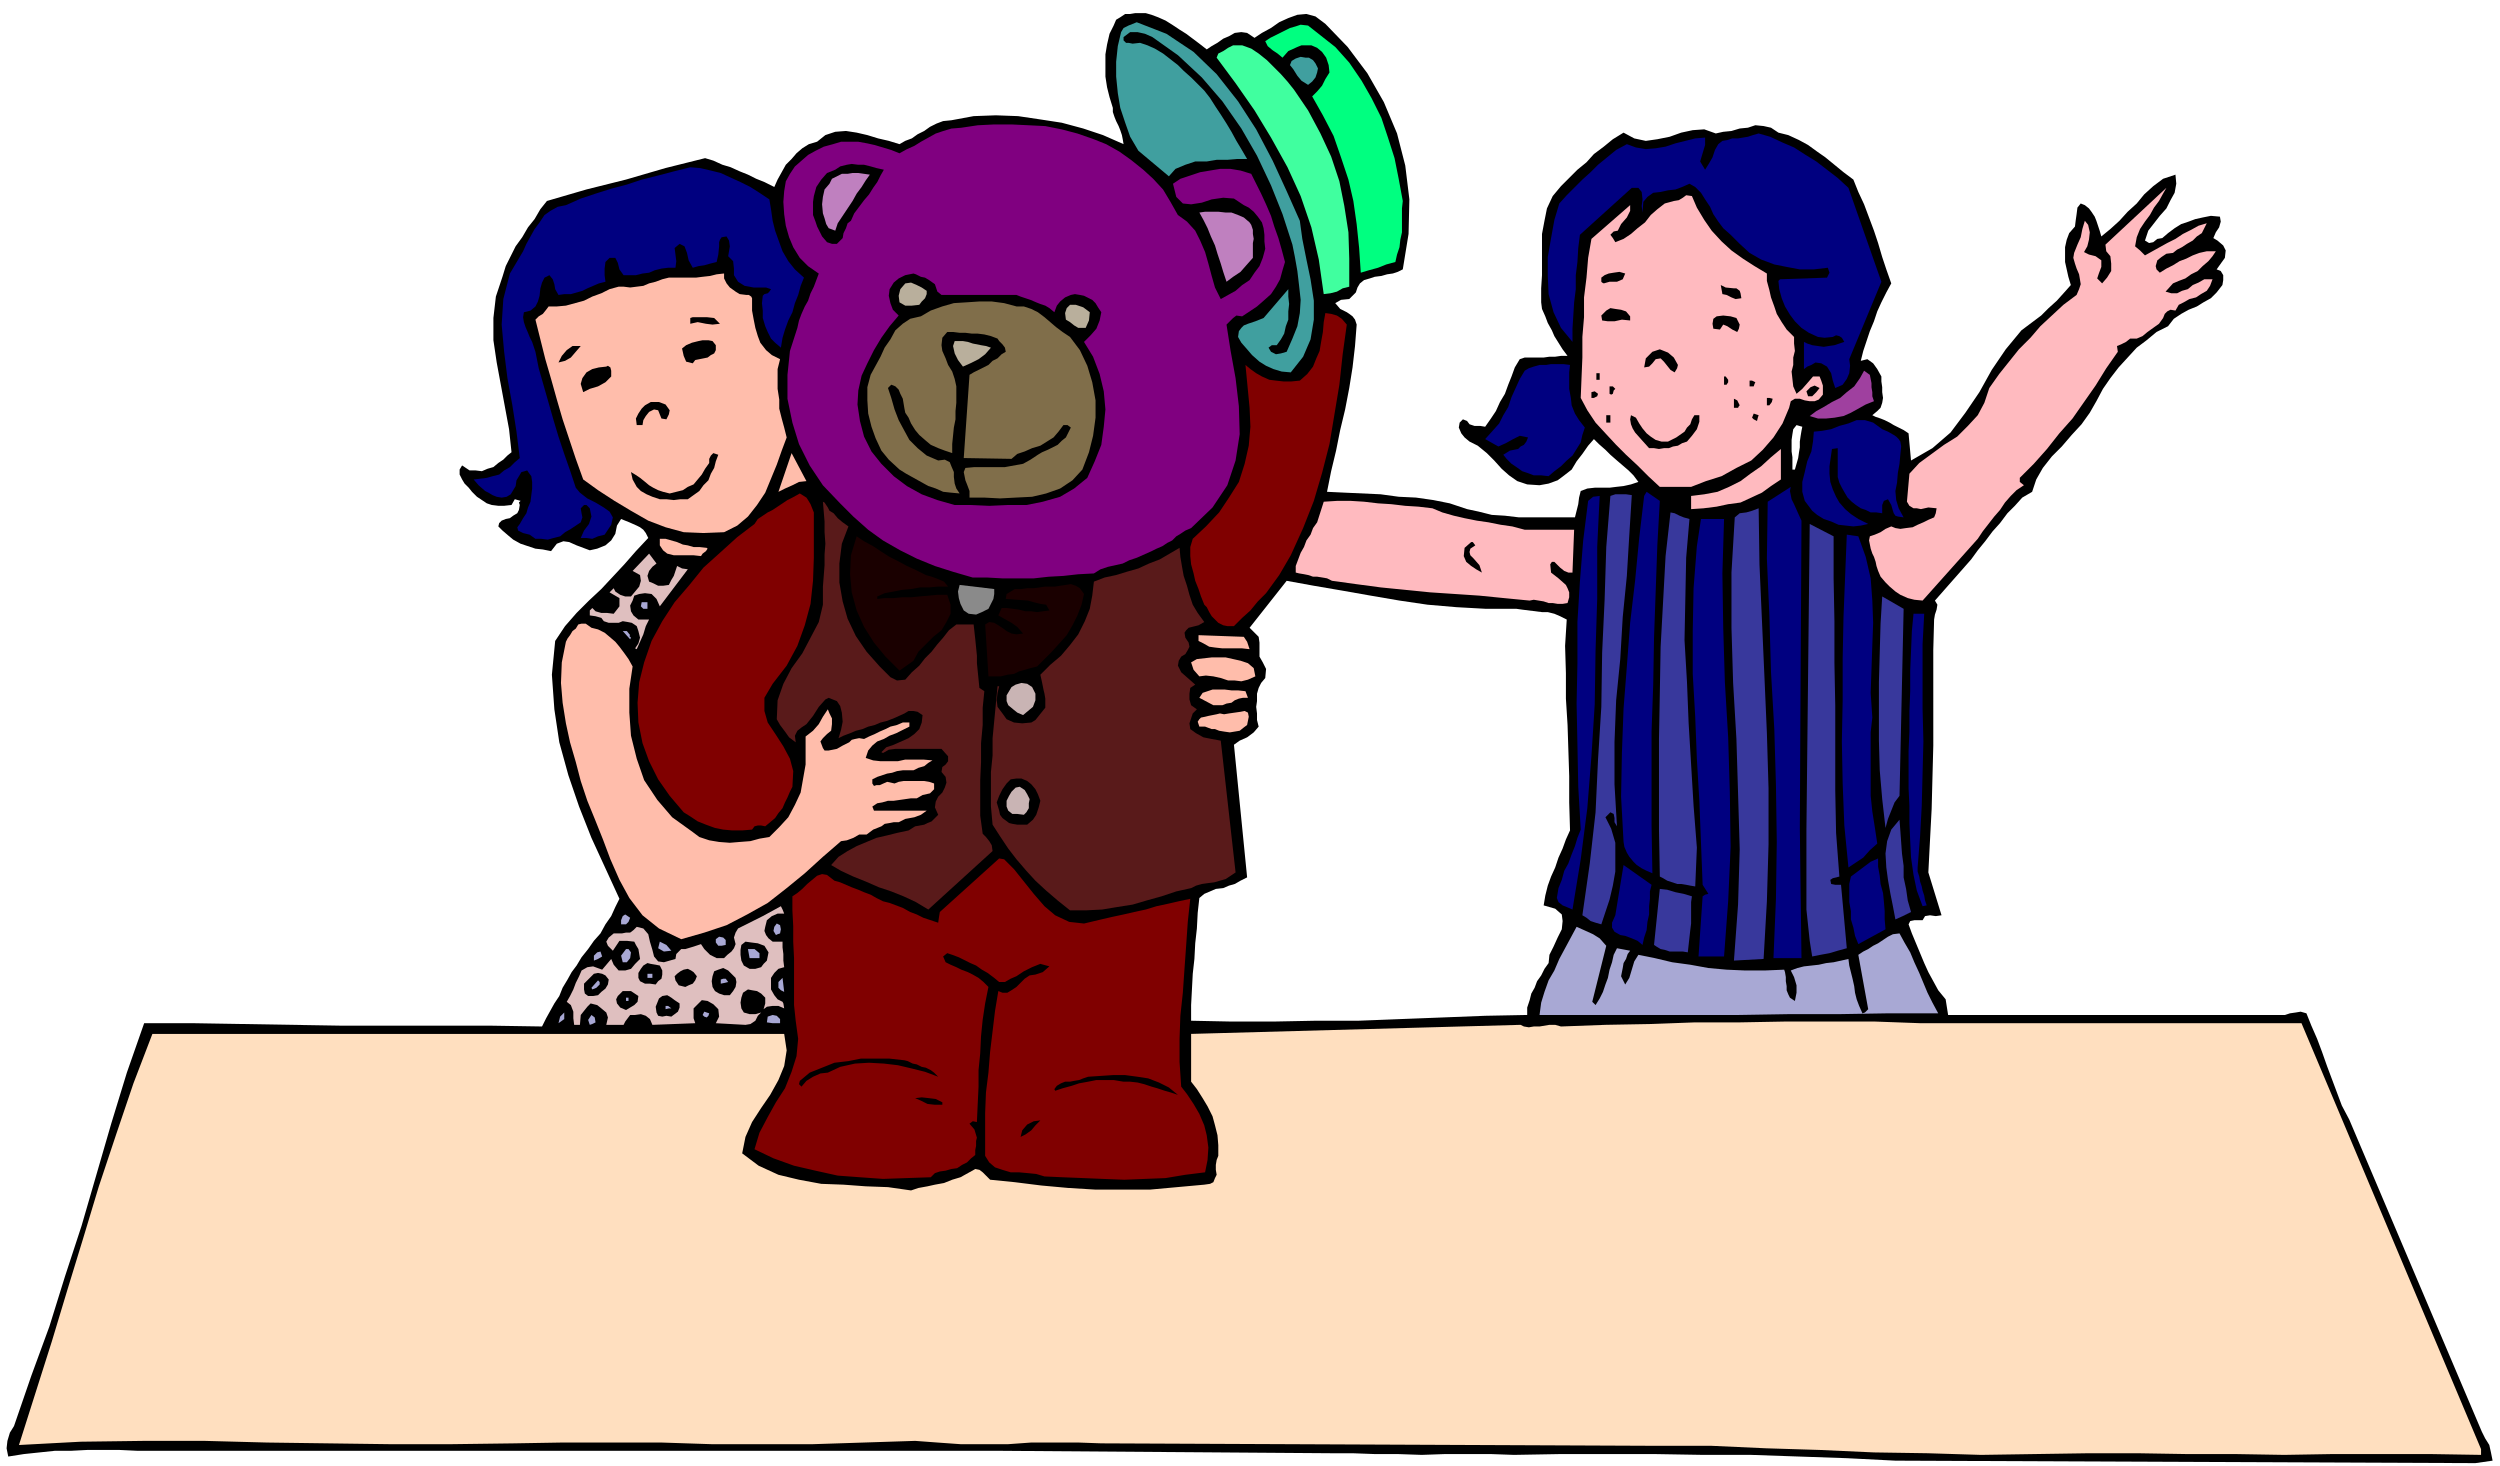
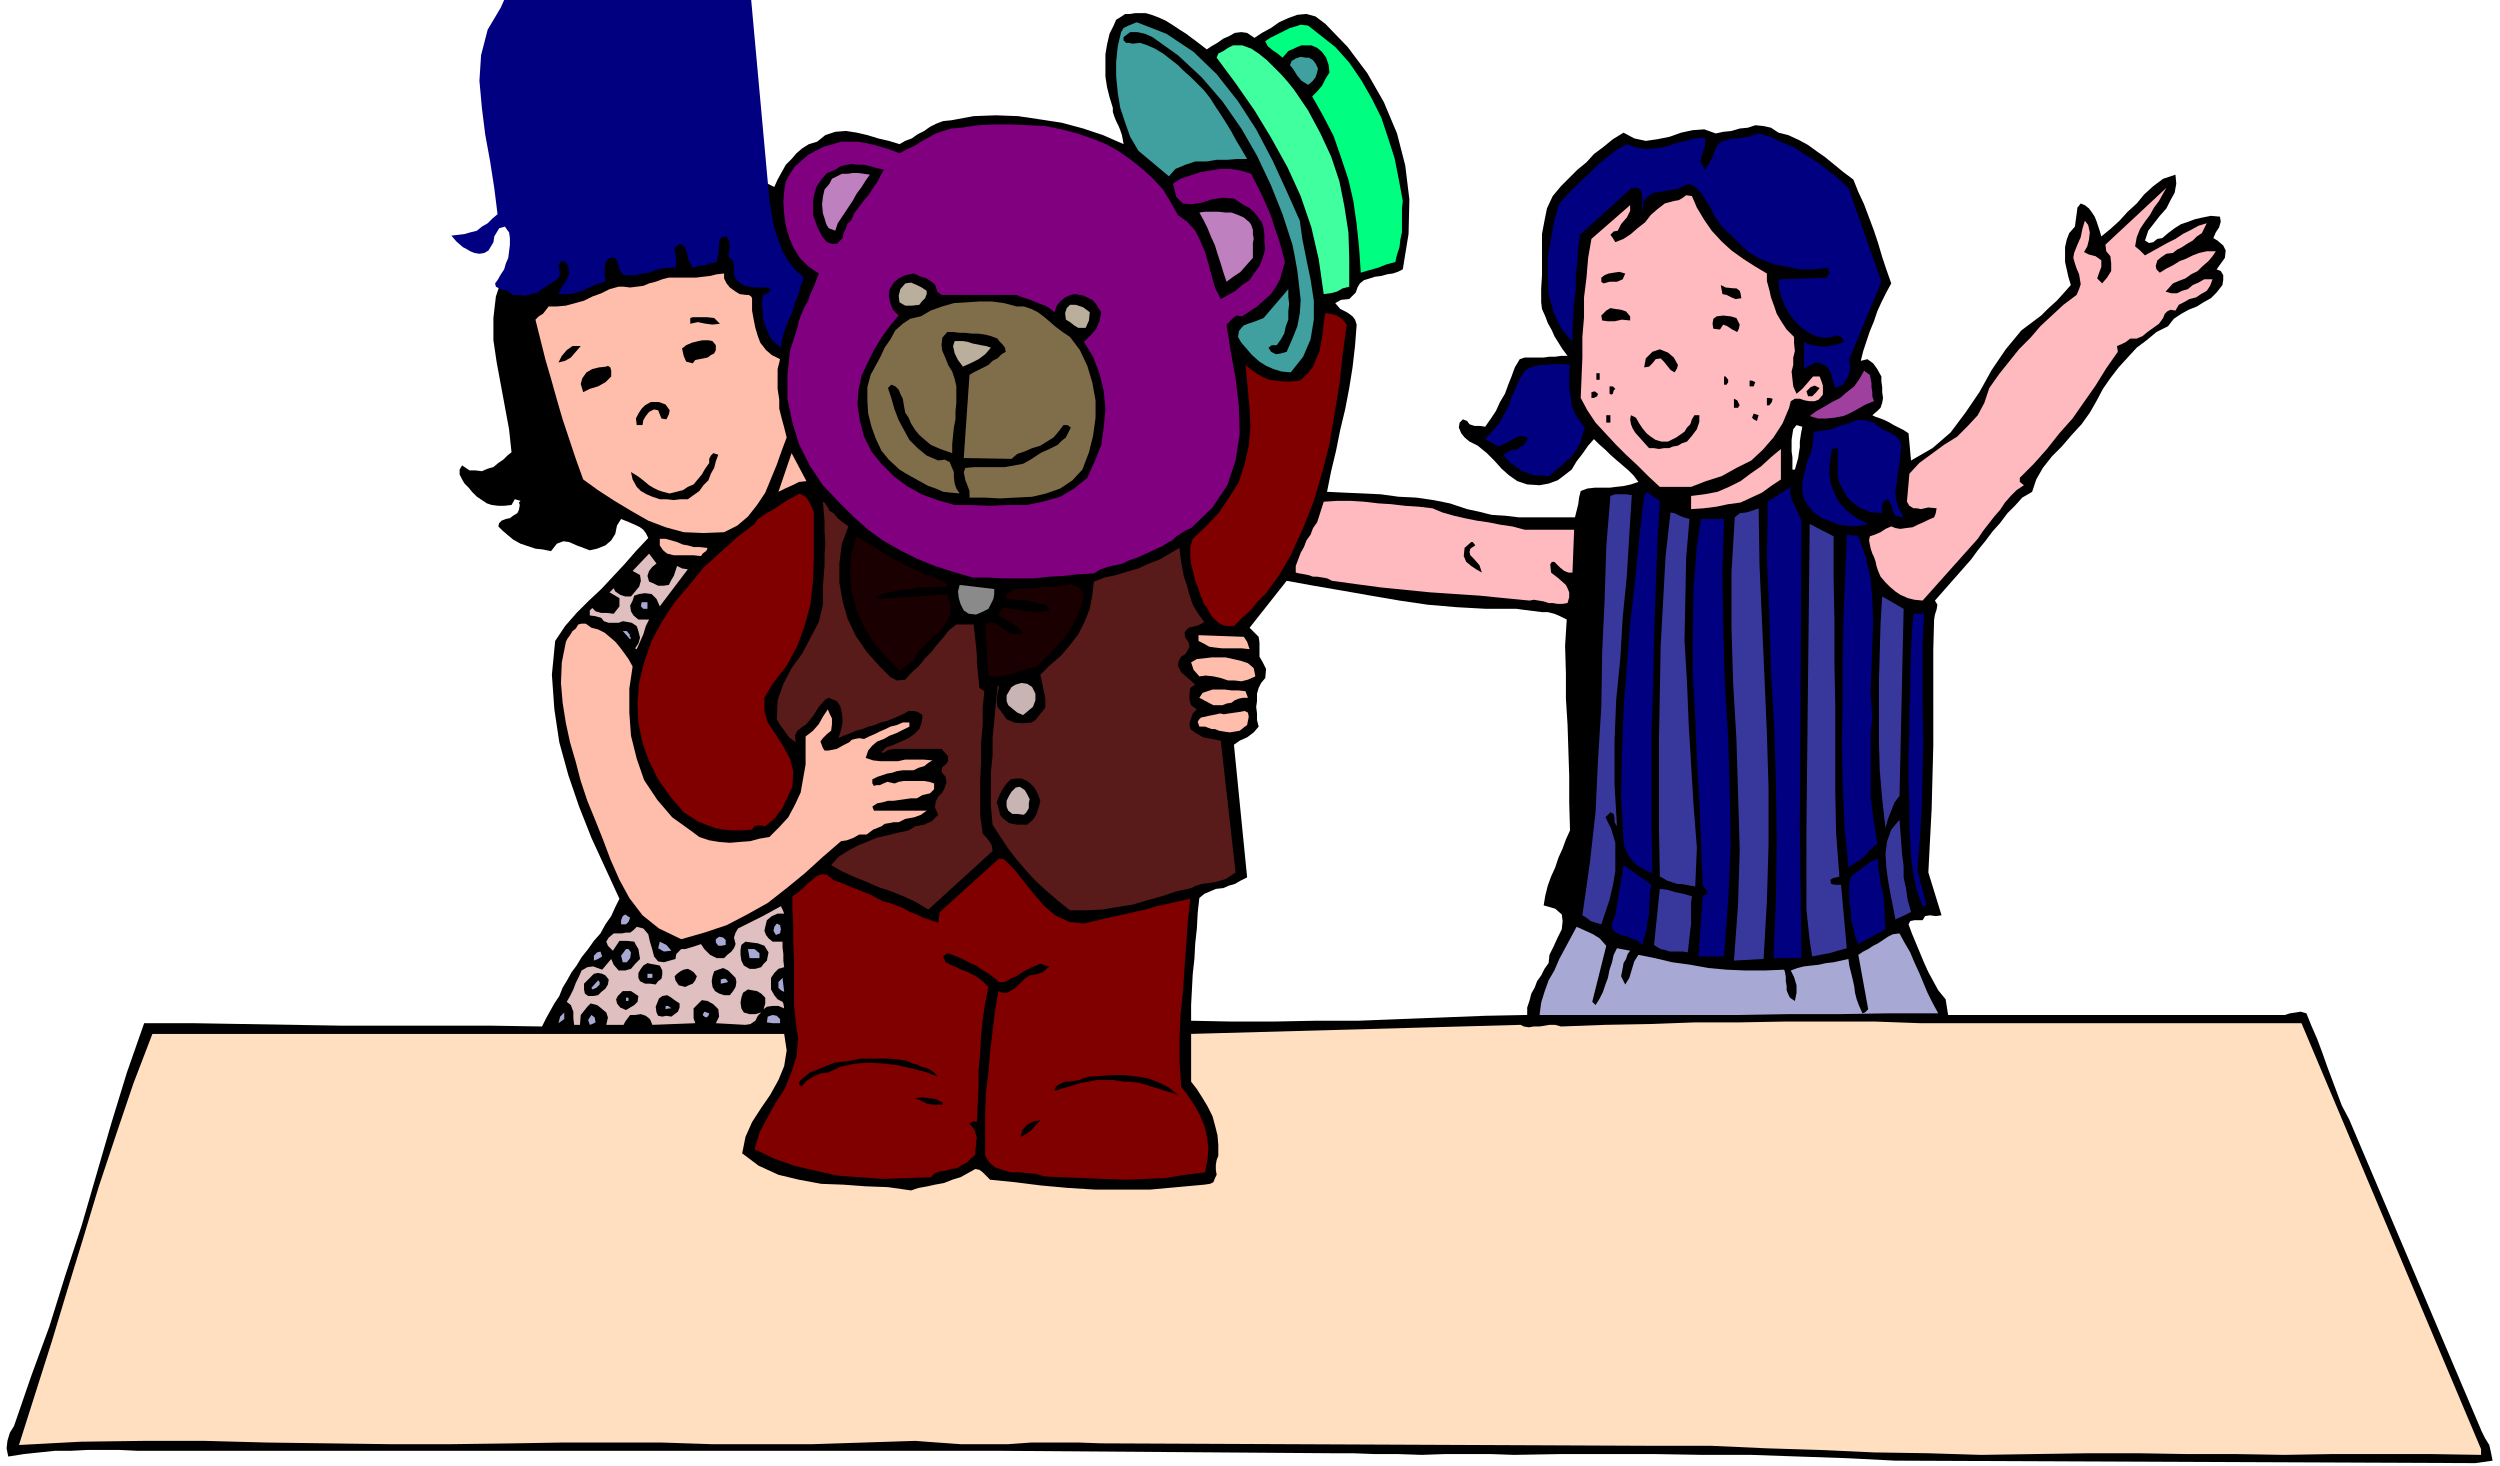
<svg xmlns="http://www.w3.org/2000/svg" fill-rule="evenodd" height="287.525" preserveAspectRatio="none" stroke-linecap="round" viewBox="0 0 3035 1779" width="490.455">
  <style>.brush1{fill:#000}.pen1{stroke:none}.brush2{fill:#409f9f}.brush6{fill:navy}.brush7{fill:#bf80bf}.brush8{fill:#ffbabf}.brush9{fill:#ffbdab}.brush10{fill:#b9af9c}.brush12{fill:maroon}.brush14{fill:#38389c}.brush15{fill:#591a1a}.brush16{fill:#1a0000}.brush17{fill:#dfbfbf}.brush18{fill:#a8a8d4}.brush20{fill:#c9b4b4}</style>
  <path class="pen1 brush1" d="m3013 1738-161-379-9-17-6-16-6-16-6-16-6-17-6-16-7-16-6-15-7-2-6 1-7 1-6 2h-409l-3-19-9-11-6-11-6-11-5-11-5-12-5-12-5-12-4-11 2-4 5-1h10l3-5 6-1 7 1 7-1-16-52 2-39 2-38 1-39 1-38V789l1-37 1-6 2-6 1-6-3-5 44-50 8-11 9-11 9-12 9-10 9-12 9-9 9-10 12-7 5-15 8-14 11-14 12-12 12-14 12-13 10-14 8-14 8-15 9-13 10-13 11-12 11-12 12-9 12-10 14-7 7-9 9-6 9-5 10-4 8-5 9-5 7-7 7-9 1-6v-6l-3-5-5-2 10-14 1-9-3-6-7-6-5-3 3-7 4-6 2-7-1-6-11-1-10 2-9 2-8 3-9 3-8 5-8 6-7 6-6 1-5 4-5 1-5-3 4-12 7-9 7-9 8-9 5-10 5-9 2-11-1-11-15 5-12 9-11 10-9 11-11 10-10 11-11 10-11 9-2-7-2-6-2-6-2-5-4-6-3-4-5-4-5-2-4 5-1 8-1 7-1 8-7 8-3 8-2 9v18l2 9 2 9 3 10-8 9-9 10-10 9-9 9-24 18-19 23-17 25-15 27-17 25-18 24-22 19-26 15-3-33-6-4-6-3-6-3-5-3-6-3-5-2-6-2-4-2 6-5 4-4 2-6 1-6-1-7v-6l-1-7v-6l-5-9-5-7-7-5-8 2 3-12 4-12 4-12 5-12 4-12 5-11 6-12 6-11-6-17-5-15-5-17-5-15-6-16-6-16-7-15-6-15-12-9-11-9-11-9-10-7-11-8-11-6-13-6-12-3-9-6-9-2-10-1-9 3-10 1-10 3-10 1-9 2-14-5-14 1-14 3-14 5-15 3-14 2-14-3-13-7-13 8-11 9-12 9-9 10-11 9-10 10-10 10-10 12-7 15-3 15-3 16v50l-1 16v17l1 8 4 9 3 8 5 9 3 7 5 8 5 8 6 8h-8l-7 1h-7l-7 1h-23l-6 2-6 10-4 11-4 10-4 11-6 10-5 11-6 9-7 10-6-1h-7l-6-2-3-4-5-2-4 4-1 6 3 7 4 5 6 5 10 5 11 9 9 9 9 10 9 8 10 7 12 4 15 1 11-2 11-4 8-6 9-7 6-10 7-9 7-10 7-8 6 6 8 7 6 6 8 7 7 6 7 6 6 6 6 8-9 3-9 2-9 1-8 1h-18l-9 1-8 3-2 8-1 8-2 8-2 8h-68l-17-2-16-1-16-4-14-3-21-7-20-4-21-3-21-1-22-3-22-1-22-1-21-1 5-25 6-25 5-25 6-25 5-26 4-25 3-26 2-26-2-6-3-4-4-3-3-2-8-4-6-7 7-4 10-1 4-4 4-4 2-6 3-5 5-4 7-2 6-2 8-1 7-2 7-1 6-2 6-3 7-43 1-42-5-41-10-39-16-38-20-35-24-32-27-28-12-9-11-3-11 1-11 4-11 5-10 7-11 6-9 6-9-6-7-1-8 1-7 4-7 3-7 5-7 4-6 4-9-7-8-6-8-6-8-5-9-6-8-5-9-4-8-3-7-2h-13l-6 1h-6l-6 4-5 3-3 7-5 10-3 13-2 12v27l2 13 3 12 4 13v5l2 6 2 5 3 6 2 5 2 6 1 5 1 6-25-11-24-8-26-7-26-4-27-4-27-1-27 1-27 5-10 1-8 3-8 4-7 5-8 4-7 5-8 3-7 4-13-4-13-3-13-4-13-3-13-2-13 1-12 4-10 8-10 3-8 5-7 6-6 7-7 7-5 9-5 9-4 9-12-6-10-4-10-5-10-4-11-5-10-3-11-5-10-3-24 6-24 6-24 7-24 7-24 6-24 6-24 7-24 7-8 10-7 12-8 10-7 12-8 11-6 12-6 12-4 13-8 24-3 26v27l4 27 5 27 5 27 5 27 3 28-5 4-5 5-6 4-6 5-7 2-7 3-8-1h-7l-3-2-3-2-3-2-3 5v6l3 6 3 5 5 5 4 5 6 6 6 4 6 4 6 2 8 1h7l9-1 4-7 7 2-2 2 1 3-1 6-2 4-5 3-4 3-5 1-5 2-3 3-1 4 5 5 7 6 6 5 9 5 9 3 9 3 9 1 10 2 7-9 8-3 7 1 9 4 8 3 8 3 9-2 10-4 7-6 5-8 2-10 5-8 10 4 9 4 4 2 4 3 3 4 3 6-15 16-14 16-14 15-14 15-15 14-15 15-14 16-12 18-4 41 3 42 6 40 11 40 13 38 15 38 17 37 17 37-5 10-5 11-7 10-6 11-8 9-7 10-8 10-6 10-6 8-5 9-6 10-4 10-6 9-5 9-5 9-5 10-63-1H415l-60-1-60-1-60-1h-60l-21 60-19 62-18 62-18 62-20 61-19 61-22 60-21 61-5 8-3 10-1 9 2 10 19-3 19-2 19-2h20l19-1h39l21 1h1041l409 3h26l27 1h28l29 1 28-1h56l28 1 56-1h115l59 1h58l58 2 58 2 59 3 704 3 21-3-2-10-2-9-5-8-4-8zm-1107-730-5 11-4 11-5 11-4 12-5 11-4 11-3 12-2 12 14 4 8 7 1 8-1 10-5 10-5 11-5 10-1 10-5 7-4 8-5 7-3 8-4 7-2 8-3 9v9l-51 1-51 2-52 2-51 2h-52l-51 1h-51l-49-1v-19l1-19 1-19 2-18 1-19 2-18 1-19 2-18 6-5 7-3 7-3 9-1 7-3 7-2 7-4 8-4-16-161 7-5 9-4 8-6 6-7-2-8v-8l-1-8 1-7v-9l2-7 3-6 5-6 1-11-4-8-4-7v-17l-1-7-11-11 45-57 33 6 35 6 34 6 35 6 34 5 35 3 36 2h37l7 1 8 1 8 1 8 1h7l8 2 7 3 8 4-2 32 1 33v31l2 32 1 31 1 31v32l1 34zm273-438h-3v-15l-1-7v-14l1-7 1-6 4-5 7 2-1 5-1 6-1 7v7l-1 6-1 7-2 7-2 7z" />
  <path class="pen1 brush2" d="m1578 268 3 22 5 25 5 24 4 26v23l-4 24-9 21-15 19-11-1-10-3-9-4-8-5-9-8-6-7-7-8-4-7 1-7 3-4 3-3 5-2 9-3 10-4 30-35v9l1 9-1 9v10l-3 8-2 9-4 7-5 7h-6l-4 3 3 5 6 3 6-1 7-2 7-16 6-15 3-16 1-16-2-18-2-17-3-17-3-15-12-37-14-35-17-36-19-33-23-33-25-29-29-27-31-22-9-4-9-2h-9l-8 6v4l3 3h3l5 1 9-1 9 3 9 4 10 6 9 7 9 7 7 7 9 8 7 7 9 9 7 9 7 11 6 9 7 11 6 10 6 11 6 10 7 12h-12l-12 1h-13l-12 2h-14l-12 4-12 5-8 9-37-31-10-17-6-17-6-18-3-18-2-20V75l2-19 4-17 3-5 6-3 5-2 5-2 36 14 33 22 28 27 26 33 22 34 20 38 17 37 16 36z" />
  <path class="pen1" style="fill:#00ff80" d="m1621 57 17 19 15 22 12 21 12 24 8 24 8 25 5 25 5 27-1 9v29l-2 9-1 9-3 9-2 9-11 3-10 4-11 3-10 3-2-30-3-29-4-28-6-26-9-27-9-26-13-25-13-23 6-6 6-7 4-8 5-8-1-9-3-9-5-7-6-5-7-3h-12l-5 2-11 5-7 8-6-5-6-4-6-5-3-6 6-4 6-3 6-3 6-3 6-3 7-2 6-2 9 1 33 26z" />
  <path class="pen1" style="fill:#40ff9f" d="m1571 109 17 25 15 28 13 28 10 30 6 30 5 32 1 32v34l-8 2-7 4-8 2-8 1-6-42-9-39-13-38-16-35-20-36-20-33-23-33-23-31 2-5 6-3 6-4 6-3h11l11 4 9 6 10 8 8 8 9 9 8 9 8 10z" />
  <path class="pen1 brush2" d="m1600 83-1 5-2 6-4 5-5 4-8-5-5-6-5-8-4-5 2-5 5-3 6-2 6 1h4l5 3 3 4 3 6z" />
  <path class="pen1" style="fill:purple" d="m1430 261 11 8 10 11 6 12 6 14 4 14 4 15 4 14 7 14 9-5 9-5 8-7 9-6 6-9 6-8 4-10 3-11-1-9v-8l-1-8-2-7-5-7-5-6-6-5-6-3-12-8-13-1-14 2-12 4-13 2-10-1-8-8-4-16 9-6 12-4 12-4 12-2 12-2h13l12 2 13 4 6 12 6 12 6 13 6 14 4 13 5 14 4 14 4 15-3 10-3 11-5 9-6 9-9 8-8 7-9 6-9 6-7-1-4 3-4 4-4 4 5 32 6 33 4 34 1 34-5 32-10 30-18 27-26 25-7 3-6 4-5 3-5 5-6 3-6 4-7 3-6 3-9 4-9 4-9 3-8 4-9 2-9 2-9 3-8 5-19 1-18 2-18 1-18 2h-38l-18-1h-18l-24-7-22-7-22-9-20-10-21-12-18-13-18-16-16-16-21-22-16-24-13-26-8-26-6-29v-29l3-29 9-28 2-9 3-8 4-9 4-7 3-9 4-8 3-8 3-8-13-9-10-10-8-13-5-12-4-14-2-14-1-15 1-13 2-12 5-9 6-9 8-7 8-7 9-5 10-5 11-3 10-3h21l11 2 9 2 10 3 10 3 10 4 9-5 9-4 8-5 9-5 9-5 9-3 10-3 12-1 20-3 20-1h21l21 1 20 1 20 4 19 5 20 7 15 6 16 9 14 10 15 12 12 11 12 13 9 15 9 16z" />
  <path class="pen1 brush6" d="m2244 228 40 114-39 94 1 8-1 9-3 7-5 7-9 4-3-9-2-9-5-8-7-4-7-1-5 3-5 2-4 3v-33l4 2 6 2 7 1 7 1 6-1 7-1 6-2 6-2-3-5-3-2-4-1-4 2-10 1-8-1-11-5-9-6-8-8-6-8-6-10-4-10-3-11-1-10 2-2 57-2 3-6-2-6-17 2h-17l-16-3-15-3-16-6-14-8-12-11-11-11-9-8-6-8-6-9-4-9-6-9-5-8-7-7-7-4-9 4-8 3-9 1-9 2-9 1-7 5-5 6-1 13-1-8 1-8-1-9-4-5h-8l-63 57-2 16-1 17-2 16v17l-2 16-1 16-1 16v16l-14-17-9-19-6-22-1-22v-23l4-23 4-22 6-20 9-10 10-10 9-9 10-9 9-9 11-9 11-9 13-7 11 4 12 2 12-1 12-2 12-4 12-3 12-3 12-1v9l-3 10-3 10 6 10 5-8 4-7 3-9 4-7 5-4 6-1 6-2h7l6-1 6-1 6-2 7-2 14 4 15 7 14 6 14 9 13 8 13 10 13 10 13 12z" />
  <path class="pen1 brush1" d="m1073 206-4 7-4 8-5 7-5 8-6 7-6 8-6 8-4 9-4 3-2 6-3 6-1 6-4 4-3 3h-6l-6-2-6-7-3-6-3-6-2-6-3-8v-16l1-7 3-11 6-9 7-8 10-4 6-4 8-2 6-1 8 1h7l8 2 7 2 9 2z" />
-   <path class="pen1 brush6" d="m934 242 2 12 2 14 3 12 5 14 4 11 7 12 8 10 11 10-4 10-3 11-4 10-3 11-5 10-4 11-3 10-2 12-7-6-5-5-4-8-3-7-3-10v-9l-1-9 1-9 2-2 4-1 2-2 2-3-6-2h-15l-11-2-8-5-5-8v-8l-1-9-6-6 1-6 1-6-1-7-3-5-6 1-2 3-1 3v5l-1 10-2 9-8 2-7 2-7 1-7 2-5-9-2-9-3-8-6-3-6 5 1 8 1 8-1 8h-9l-8 1-8 2-7 3-8 1-8 2h-15l-5-7-2-8-3-6h-7l-5 5-1 8v8l1 8-8 2-7 3-7 3-6 3-7 2-7 2h-8l-7 1-4-7-1-6-2-6-4-5-6 3-3 6-2 7-1 9-2 7-3 6-6 5-8 2-1 6 1 6 2 6 3 7 2 5 3 6 2 6 2 6 4 20 6 21 6 21 6 21 6 20 7 21 7 20 7 21 5 6 9 7 10 5 10 6 7 5 4 7-2 9-8 12-8 2-7 3-7-1h-7l4-9 6-8 3-9-2-10-4-4h-3l-4 4 1 6 1 5-2 6-6 4-6 4-7 4-6 5-8 2-7 2-8-1h-7l-7-5-8-2-4-2-2-1-1-4 3-4 4-7 4-6 2-7 3-7 1-8 1-8v-8l-1-7-3-4-2-3-7 2-3 5-3 5-1 7-3 5-3 5-5 3-6 1-6-1-5-2-5-3-4-2-8-7-6-7 8-1 8-1 7-2 8-2 6-5 7-4 6-6 6-5-4-32-5-32-6-33-4-32-3-33 2-31 8-31 16-27 4-9 5-9 5-9 6-8 6-9 7-5 9-5 10-2 18-8 18-6 19-6 19-5 18-6 20-5 19-5 20-5 12 1 13 3 12 3 13 6 11 5 12 6 11 7 12 8z" />
+   <path class="pen1 brush6" d="m934 242 2 12 2 14 3 12 5 14 4 11 7 12 8 10 11 10-4 10-3 11-4 10-3 11-5 10-4 11-3 10-2 12-7-6-5-5-4-8-3-7-3-10v-9l-1-9 1-9 2-2 4-1 2-2 2-3-6-2h-15l-11-2-8-5-5-8v-8l-1-9-6-6 1-6 1-6-1-7-3-5-6 1-2 3-1 3v5l-1 10-2 9-8 2-7 2-7 1-7 2-5-9-2-9-3-8-6-3-6 5 1 8 1 8-1 8h-9l-8 1-8 2-7 3-8 1-8 2h-15l-5-7-2-8-3-6h-7l-5 5-1 8v8l1 8-8 2-7 3-7 3-6 3-7 2-7 2h-8h-7l4-9 6-8 3-9-2-10-4-4h-3l-4 4 1 6 1 5-2 6-6 4-6 4-7 4-6 5-8 2-7 2-8-1h-7l-7-5-8-2-4-2-2-1-1-4 3-4 4-7 4-6 2-7 3-7 1-8 1-8v-8l-1-7-3-4-2-3-7 2-3 5-3 5-1 7-3 5-3 5-5 3-6 1-6-1-5-2-5-3-4-2-8-7-6-7 8-1 8-1 7-2 8-2 6-5 7-4 6-6 6-5-4-32-5-32-6-33-4-32-3-33 2-31 8-31 16-27 4-9 5-9 5-9 6-8 6-9 7-5 9-5 10-2 18-8 18-6 19-6 19-5 18-6 20-5 19-5 20-5 12 1 13 3 12 3 13 6 11 5 12 6 11 7 12 8z" />
  <path class="pen1 brush7" d="m1056 212-5 7-5 8-6 8-5 9-6 9-6 9-6 9-3 9-8-3-3-5-2-7-2-6-1-11 1-9 2-9 6-7 3-6 6-3 6-3h7l6-1h7l7 1 7 1z" />
  <path class="pen1 brush8" d="m2592 299 6 5 6 6 9-5 9-5 9-5 10-5 9-6 10-5 9-5 10-3-3 6-3 6-6 4-5 5-7 4-6 4-6 3-5 4-8 1-6 4-5 4-2 7 1 4 4 4 8-5 8-4 8-5 8-3 8-4 8-3 9-2h11l-4 6-5 6-7 6-6 6-8 4-7 5-8 3-7 3-9 10 7 2h7l6-3 7-2 6-5 7-3 7-4h10l-3 8-4 6-7 4-6 4-8 2-7 4-6 3-4 7-6-1-4 2-3 3-2 5-5 7-7 5-7 5-6 5-7 3h-8l-5 4-6 3-5 2 1 7-14 20-13 21-14 20-14 20-16 18-15 19-16 18-17 17v5l5 4-9 6-7 7-7 8-6 9-7 8-7 9-7 9-6 9-67 75-10-1-8-2-9-4-6-4-7-6-5-5-6-7-3-7-2-6-1-5-2-6-2-4-2-6-1-5-1-5 1-5 6-2 7-3 6-4 7-3 5 2 6 1 7-1 8-1 6-3 7-3 6-3 7-3 2-5 1-6-10-1-9 2-5-1h-4l-5-3-3-5 3-34 12-13 15-11 15-11 16-10 13-13 12-13 8-15 6-18 12-17 12-15 12-15 14-14 12-14 14-13 14-13 16-12 3-7 2-6-1-6-1-6-3-7-2-6-2-7 1-6 4-10 4-9 2-10 3-10 4 5 2 9-1 9-2 8-4 7 6 3 8 2 7 5v8l-3 8-2 6 6 6 6-7 5-8v-9l-1-9-5-6-1-8 74-69-4 7-5 9-6 8-5 9-6 8-6 9-4 10-2 11zm-538-61 6 14 9 15 9 13 12 13 12 11 14 10 14 9 15 9v9l3 11 2 9 4 11 3 9 6 10 6 9 9 9v8l1 9-2 8v9l-2 8 1 9 1 9 4 9 7-6 7-8 6-7h8l2 5 2 6v11l-5 6-5 2h-6l-6-1-6-2h-6l-5 3-2 8-8 19-11 17-13 15-14 13-18 9-18 10-19 6-18 7h-38l-14-13-13-13-14-13-12-12-13-14-12-13-10-15-8-15 1-25 1-24v-25l2-24v-24l3-24 2-24 4-23 47-41v7l-4 8-7 8-4 8-5 1-4 4 3 4 3 5 10-4 9-6 8-7 9-7 7-9 8-7 9-7 11-3 6-1 5-3 4-3 7 1z" />
  <path class="pen1 brush7" d="m1517 270 2 3 2 6v5l1 6-1 5v18l-8 9-7 8-9 6-8 6-4-12-3-10-4-12-3-10-5-11-4-10-5-10-5-9 7-1h16l9 1h7l8 3 7 3 7 6z" />
  <path class="pen1 brush1" d="m1973 332-3 7-7 3h-9l-7 2-2-1-1-1v-5l4-3 5-2 6-1 7-1 7 2z" />
  <path class="pen1 brush9" d="m893 354 5 3 8 1h3l3 2 1 2v15l2 11 2 10 3 10 3 8 7 9 7 6 10 5-3 12v24l2 13v11l3 12 3 11 3 12-6 16-6 17-7 17-7 17-10 15-11 14-13 11-16 8-25 1-24-1-22-6-21-8-21-12-20-12-20-13-18-13-9-25-8-24-8-24-7-24-7-25-7-24-6-24-6-24 4-4 5-3 4-5 3-4h10l11-1 11-3 11-3 10-5 11-4 10-5 11-3h6l8 1 8-1 8-1 7-3 8-2 8-3 8-2h33l8-1 9-1 8-2 9-1v6l3 6 4 5 7 5z" />
  <path class="pen1 brush1" d="m1138 354 5 4h91l5 2 6 2 6 2 7 3 5 2 6 2 5 3 6 5 3-8 4-5 6-5 7-3 5-1 6 1 5 1 6 3 4 2 4 4 3 5 4 6-2 10-4 10-7 8-8 8 11 18 8 21 5 21 2 22-2 21-3 22-8 20-9 20-16 13-17 10-21 6-20 4h-23l-22 1-22-1h-20l-21-6-19-7-18-10-16-12-15-15-12-15-9-18-5-19-3-20 1-17 4-18 7-15 8-16 9-15 10-14 11-13-7-7-3-8-2-9 1-8 5-8 6-5 8-4 10-2 3 1 6 3 5 1 5 3 7 5 3 9z" />
  <path class="pen1 brush10" d="M1125 353v4l-2 5-4 4-3 4-9 1h-8l-7-4-1-8 2-8 6-7 7-1 7 3 6 3 6 4z" />
  <path class="pen1 brush1" d="m2114 362-7 1-5-2-6-3-5-1-2-11 6 3 10 1h3l4 3 1 3 1 6z" />
  <path class="pen1" style="fill:#806e4a" d="M1234 372h9l9 3 8 4 8 6 7 6 7 6 8 6 9 6 12 16 9 19 6 20 4 22v21l-3 22-5 20-8 21-12 13-15 10-17 6-17 4-20 1-19 1-19-1h-18v-8l-3-8-2-5-1-5-1-5 2-5 11-1h37l11-2 11-2 9-5 9-6 5-3 7-3 6-3 6-3 5-5 5-4 3-6 3-6-4-3h-5l-6 8-6 7-8 5-8 5-10 3-9 4-9 3-7 6-58-1 7-101 5-3 6-3 6-3 6-3 5-5 6-3 5-5 5-3-1-5-3-4-4-4-2-3-8-3-8-2-8-1h-7l-8-1h-7l-8-1h-7l-6 7-1 9 1 7 4 9 3 8 5 8 3 9 2 9v20l-1 10v10l-2 10-1 10-1 10v11l-9-3-8-3-9-4-6-5-8-7-5-6-5-8-3-7-4-6-1-5-1-6-1-6-3-6-2-5-4-4-5-2-4 4 4 12 4 14 5 13 7 13 6 11 10 10 11 9 14 6 8-1 6 3 2 5 3 7v6l1 8 2 6 4 6-11-1-9-1-9-4-9-3-9-5-9-5-9-5-8-5-13-12-9-11-7-15-5-14-4-16-1-16v-16l4-15 6-11 6-11 5-11 7-10 6-11 9-8 9-6 13-3 12-7 14-5 14-4 16-1 15-1h15l15 2 15 4z" />
  <path class="pen1 brush10" d="m1323 379-1 10-4 9h-9l-5-3-5-4-5-3-1-8 2-6 4-4h7l9 3 8 6z" />
  <path class="pen1 brush1" d="M1979 384v5l-10-1-9 2h-8l-7-1-1-6 3-3 3-3 5-3 6 1 7 1 6 2 5 6z" />
  <path class="pen1 brush12" d="m1635 394-5 36-4 37-6 36-6 36-9 35-10 34-13 33-15 33-7 12-7 12-8 11-8 11-10 10-9 11-10 9-10 10h-8l-5-1-6-3-3-3-5-5-3-5-3-6-3-3-4-10-3-9-4-10-2-9-3-11-1-10v-11l3-10 16-15 16-17 12-18 12-19 7-22 5-22 2-23-1-23-5-52 6 5 7 5 7 4 9 4 8 1 9 1h10l10-1 9-8 7-9 4-10 4-9 2-12 2-11 1-12 2-11 7 1 7 2 6 4 6 7z" />
  <path class="pen1 brush1" d="m2112 394-1 5-2 4-6-3-6-4-5-2-4 6-8-1-1-6 1-6 4-3 8-1 9 1 7 2 4 8zm-1238-1-9 1-8-1-10-2-9 2v-7l3-1h17l9 1 7 7zm-5 26v6l-2 4-4 2-4 3-5 1-5 1-5 1-3 4-8-2-3-7-2-9 5-4 7-3 8-2 5-1h7l5 1 4 5z" />
  <path class="pen1 brush10" d="m1203 422-7 8-8 6-10 5-9 4-6-8-4-8-2-9 2-6h10l6 1 6 2 5 1 5 1 6 1 6 2z" />
  <path class="pen1 brush1" d="m705 420-6 7-6 7-7 4-8 2 4-8 6-7 7-5h10zm1332 23-1 4-3 5-5-3-4-5-4-5-4-4-6 1-4 5-4 4-6 1 2-11 8-8 9-3 10 4 7 6 5 9zM742 457l-7 7-9 5-10 3-8 4-3-10 2-7 5-7 7-4 8-2 9-1 2-1 3 2 1 4v7z" />
  <path class="pen1 brush6" d="m1906 443-1 9v20l2 11 1 9 4 10 5 8 7 9-3 9-2 9-5 8-5 8-7 6-7 7-8 6-7 6-9-1h-9l-8-3-6-2-7-5-6-4-6-6-4-5 8-5 10-2 3-3 4-2 3-4 2-5-10-2-8 4-9 5-9 4-16-9 9-10 8-9 5-10 6-10 4-12 5-11 5-11 6-10 5-3 6-2 7-2h8l6-1h15l8 1z" />
  <path class="pen1" style="fill:#9f409f" d="m2275 487-10 4-9 5-9 5-9 4-11 2-10 1h-10l-10-3 8-6 9-5 10-6 10-5 8-7 9-7 7-10 5-9 7 5 2 10v5l1 6v5l2 6z" />
  <path class="pen1 brush1" d="M1942 461h-4v-8h4v8zm156 0v3l-2 3h-3v-10h2l3 4zm33 3-1 2-1 3h-5v-7h3l4 2zm78 7-4 5-5 5h-5l-2-6 5-5 5-2 6 3zm-248 1-2 2-1 4-2 1-2-1v-9h4l3 3zm-21 6-1 3-4 2h-3v-7l4-1 4 3zm212 6-1 4-3 4h-3v-9h3l4 1zm-40 8-1 1-1 2h-5v-11l4 2 3 6zm-1299 6-1 5-3 6-6-1-2-5-2-5-5-1-6 3-4 5-3 5-1 6h-7l-1-8 3-6 4-6 4-4 7-4h10l8 3 5 7zm1322 6-1 3-1 4-4-2-2-2 2-5 6 2zm-180 9h-5v-9h5v9zm44 13 5 4 6 4 7 2h8l10-5 10-7 3-5 4-4 2-6 3-5h6v8l-3 9-6 8-6 7-6 2-5 3-6 1-5 2h-6l-6 1-6-1h-6l-9-10-8-9-3-5-2-5-1-6 1-5 6 3 4 7 4 6 5 6z" />
  <path class="pen1 brush6" d="m2308 542-1 10-1 11-2 11-1 12-2 10 1 11 3 10 6 11-7-1-3-1-2-3-1-3-2-7-4-7-5 2-2 5v10l-7-1h-7l-6-3-6-2-6-4-5-4-5-5-3-5-4-7-3-6-2-7v-35l-7 1-1 7-1 7-1 7v9l1 10 3 9 4 9 4 7 7 8 7 6 9 6 12 6-9 2-9 1-9-1-9-1-9-4-9-3-8-5-6-5-9-12-3-11v-12l3-12 3-13 5-12 2-12 1-12 10-1 11-2 10-4 11-3 10-4h10l10 3 11 8 7 3 7 4 3 2 3 3 2 3 1 6z" />
  <path class="pen1 brush8" d="m2162 582-12 8-11 8-13 6-13 6-15 2-14 3-16 2-15 1v-16l16-2 16-3 14-6 14-7 12-9 13-9 12-11 12-10v37z" />
  <path class="pen1 brush1" d="m872 552-3 8-2 8-4 7-3 8-6 6-5 7-7 5-7 5h-9l-8 1-9-1h-8l-9-3-7-3-7-4-5-5-5-9-2-9 5 3 6 4 5 4 6 5 5 3 6 3 6 2 8 2 8-2 8-2 6-4 7-3 5-6 5-6 4-7 5-7v-5l2-4 3-3 6 2z" />
  <path class="pen1 brush9" d="m979 584-9 1-8 4-9 4-8 4 16-47 18 34z" />
  <path class="pen1 brush6" d="m2187 632-2 373 2 158h-34l3-72 1-69-1-69-2-68-4-69-2-69-3-69 1-69 28-18-1 5 1 5 1 5 3 6 4 9 5 11zm-172-24-3 54-2 56-2 56-1 57-2 57v114l1 58-7-3-6-3-6-4-4-4-5-6-3-5-3-7-1-6-3-55 1-53 2-54 4-51 4-53 6-51 5-52 6-51 3-5 16 11z" />
  <path class="pen1 brush12" d="M988 622v55l-1 28-3 28-7 26-9 25-13 24-17 22-10 17v16l4 14 10 15 9 14 8 15 4 15-1 19-3 6-3 7-3 6-3 7-5 6-4 6-6 5-6 5-5-1h-4l-4 1-3 4-12 1h-12l-11-1-10-2-11-4-10-4-9-6-8-5-17-20-14-20-11-22-8-22-5-25-1-24 2-25 6-24 9-26 13-24 15-23 18-21 17-21 20-18 21-19 21-16 4-6 6-4 6-4 6-3 6-4 6-4 6-4 6-3 9-5 8 5 2 3 3 5 2 5 2 5z" />
  <path class="pen1 brush14" d="m1981 601-3 48-3 50-5 50-3 51-5 50-2 51v51l3 51-3-5v-5l-1-5-4-2-6 6 7 14 5 17v35l-3 17-4 17-5 15-5 15-7-2-6-2-5-4-5-3 9-63 7-62 3-64 4-64 1-66 3-64 2-64 5-62 6-2h13l7 1z" />
-   <path class="pen1 brush6" d="m1942 602-3 62v63l-2 63-1 65-4 63-5 63-8 62-10 61-7-3-5-2-5-4-2-5 2-12 4-10 3-11 5-9 4-11 4-10 3-10 4-10-3-52-1-51-1-50 1-49v-50l3-49 4-50 6-48 6-5 8-1z" />
  <path class="pen1 brush15" d="m1007 620 5 3 5 6 6 5 7 5-8 21-3 24v23l4 23 6 21 10 21 13 19 16 18 6 6 7 7 8 4 10-1 8-9 9-8 7-9 8-8 7-9 7-8 7-9 9-7h21l1 9 1 9 1 10 1 10v9l1 10 1 10 1 10 6 4-2 20v21l-2 22v23l-1 22v43l3 22 4 4 4 5 3 5 1 7-78 71-15-9-15-7-15-6-15-5-16-7-15-6-15-7-12-7 9-10 11-7 11-6 12-5 12-5 13-3 12-3 14-3 8-5 11-2 4-2 5-2 4-4 4-4-4-9 1-7 3-6 5-5 3-6 2-6-1-7-5-6 1-6 4-3 3-4v-6l-8-9h-56l-8 1-7 4-2-1 6-6 9-3 9-4 9-4 7-5 6-6 3-8 1-9-6-4-5-1h-6l-5 3-11 5-10 4-8 2-7 3-8 2-7 3-8 2-7 3-8 3-6 3 3-10 2-10-1-11-2-8-4-6-5-2-5-2-4 2-8 9-7 11-4 5-4 5-6 4-5 4-3 6 1 8-8-6-5-7-6-8-4-7 1-23 7-20 10-19 13-18 10-19 10-19 5-21v-22l1-13 1-13v-13l1-13-1-14v-13l-1-12-1-12 2 1 2 3 2 3 2 4z" />
  <path class="pen1 brush8" d="m1739 617 12 5 14 4 13 3 15 3 14 2 15 3 14 2 15 4h60l-2 52h-5l-5-2-5-4-3-3-4-4h-3l-2 3 1 10 9 7 9 8 2 4 2 5v6l-2 7-6 1h-6l-6-1h-5l-6-2-6-1-6-1-5 1-31-3-30-3-30-2-30-2-30-3-30-3-30-4-29-4-6-3-6-1-6-1h-5l-6-2-5-1-6-1-4-1v-8l3-8 3-8 4-7 3-8 5-7 3-8 5-7 8-25 16-1h17l16 1 17 2 16 1 17 2 16 1 17 2z" />
  <path class="pen1 brush14" d="m2135 617 1 68 3 68 3 68 3 69 2 67v68l-2 69-4 70-36 2 5-68 2-67-2-68-2-66-4-68-2-67v-67l4-67 6-5 8-1 7-2 8-3zm-84 13-4 47-1 50-1 50 3 51 2 50 3 50 3 50 4 51-2 47-6-1-5-1-6-1h-5l-6-2-6-2-5-3-4-2-1-56V897l1-55 1-57 3-55 3-55 6-53 5 1 6 3 5 2 7 2z" />
  <path class="pen1 brush6" d="m2093 630-2 66 1 66 2 66 4 67 2 66 1 67-3 66-5 67h-31l5-73 3-2 4-1-7-11-2-51-2-51-3-51-2-51-3-52v-52l1-52 4-51 5-33h28z" />
  <path class="pen1 brush14" d="M2226 651v51l1 52v51l1 52v103l1 51 4 53-4 1-4 1-3 2 1 5 5 1h7l7 77-11 3-10 3-11 2-10 2-3-19-2-19-2-19v-96l4-372 29 15z" />
  <path class="pen1 brush6" d="m2256 651 9 25 6 26 2 27 1 27-1 27-1 29-1 29 2 30-2 18v77l2 19 3 19 3 20-9 8-8 9-9 6-9 6-5-51-2-51-1-51 1-50v-51l1-50 2-50 2-50 14 2z" />
  <path class="pen1 brush16" d="m1124 698 7 2 8 3 7 3 5 6h-12l-11 1h-11l-11 2-11 1-10 2-11 2-9 4v3l9-1h11l10-1h11l10-1 11-1 11-1h12l4 12v11l-5 10-6 10-10 8-9 9-9 9-6 11-17 12-17-17-14-17-12-19-9-20-6-22-2-22 1-23 7-23 9 6 11 6 9 6 11 7 10 5 11 6 11 5 12 6z" />
  <path class="pen1 brush9" d="m858 665 1 1-2 3-4 3-2 3-9-1h-24l-8-2-5-4-4-6v-8h7l7 2 7 2 7 3 6 1 7 2h7l9 1z" />
  <path class="pen1 brush1" d="m1791 662-6 4-1 4 1 4 4 4 7 8 3 9-7-4-6-4-6-5-3-7 1-10 8-7h2l3 4z" />
  <path class="pen1 brush15" d="m1462 755-7 4-8 2-4 1-3 3-2 3 1 6 4 6 1 5-2 4-3 5-5 3-3 5-1 6 4 8 17 15-6 4-1 7v7l2 7 7 5-5 5-2 6-2 6 1 7 7 5 9 5 10 2 11 2 18 160-6 4-6 4-7 2-7 2-8 1-7 1-7 2-6 3-18 4-18 6-18 5-17 5-19 3-18 3-20 1h-19l-15-12-14-12-13-12-11-12-12-14-10-13-10-15-9-14-2-22v-42l2-20v-21l2-21 2-21 2-21h2l-2 8-1 9 1 8 6 8 5 7 9 4 10 1 11-1 5-3 4-5 4-5 4-5v-11l-1-6-1-4-2-10-2-9 12-12 13-11 11-13 10-13 8-16 6-15 3-16 2-17 13-5 14-3 13-4 14-4 13-6 13-5 12-7 12-7 1 11 2 12 2 11 4 12 3 11 4 12 6 10 8 11z" />
  <path class="pen1 brush17" d="m797 684-5 4-4 5-2 6 2 7 5 2 6 3h6l7-1 3-6 3-5 2-6 2-6 6 3 7 1-34 45-4-9-6-6-8-1-7 1-6 2-2 6-3 6 1 7 3 5 6 5h13l-4 8-3 10-4 9-4 9-2-1 4-6 2-7-2-8-2-6-6-4-5-1-6-1-5 2h-12l-6-2-3-4-7-2-7-1v-6l3-3 4 4 7 2h7l8 1 7-9v-10l-12-7 5-5 2 4 6 4 6 2h7l5-6 5-6 2-7-1-7-9-5 20-21 9 12z" />
  <path class="pen1 brush18" d="M760 705h5-5z" />
  <path class="pen1" style="fill:#8a8a8a" d="M1207 715v6l-1 6-3 6-3 6-8 4-7 3-9-1-6-4-4-8-2-7-1-8 2-8 42 5z" />
  <path class="pen1 brush16" d="m1316 721-3 13-5 13-6 12-7 12-9 10-9 10-9 9-9 9-8 2-7 2-7 2-6 3-8 1-8 2h-15l-4-63 5-3 6 1 5 3 6 4 4 3 6 3 6 1 8-1-7-8-7-5-9-5-7-4 4-9h6l8 1 7 1 8 2h7l7 1 7-1 8-1-4-7-7-1-8-2-7-2-27-2 1-6 5-3 5-3h8l7-1h8l7-1 7-1h12l6-1 7-1 6-1 6 2 5 3 5 7z" />
  <path class="pen1 brush14" d="m2306 966-6 8-4 10-4 10-3 11-4-35-3-35-1-36v-71l1-36 1-35 2-33 26 15-5 227z" />
  <path class="pen1 brush18" d="M786 739h-5l-3-3 1-5h7v8z" />
  <path class="pen1 brush6" d="m2336 745-2 37v78l1 40-1 39-1 39-2 37-3 38v5l2 6 1 6 2 6 1 5 2 6 1 6 2 6-5 1-7-19-4-19-3-21-1-20-1-22v-21l-1-21v-45l1-24v-25l1-24v-25l1-24 1-24 2-21h13z" />
  <path class="pen1 brush9" d="m768 809-4 27v29l2 28 7 28 9 26 16 24 18 21 25 18 8 6 12 4 12 2 13 1 12-1 13-1 11-3 12-2 12-12 11-12 8-15 7-15 3-17 3-17v-34l9-7 7-8 5-9 6-9 2 5 3 6v7l-1 8-5 4-5 5-3 4 3 8 2 3h5l5-1 5-1 7-4 8-4 3-3 4-1 5-1 6 1 6-3 7-3 6-3 7-3 6-3 8-2 7-3h8v5l-8 4-8 4-8 3-7 4-8 3-6 5-5 6-3 9 9 3 9 1h21l9-2h22l11 1-5 3-5 4-7 2-6 3h-13l-7 1-6 2-6 1-6 2-6 2-6 3v5l2 3 3-1h4l9-4 9 2 5-2 6-1h25l6 1 6 2v7l-5 5-9 2-7 4h-7l-7 1-7 1-7 1h-7l-7 2-6 1-6 4 2 5h64l-7 5-8 3-11 2-8 4h-6l-5 1-6 1-4 3-10 4-8 6h-9l-7 4-8 3-7 1-22 19-22 20-22 18-23 18-25 14-25 13-27 9-28 8-27-13-20-16-16-21-12-22-11-25-9-24-10-25-9-22-8-24-6-23-7-24-5-23-4-25-2-24 1-25 5-25 2-4 3-4 3-5 4-3 3-5 4-1h5l7 5 8 2 8 4 6 5 7 6 5 6 6 8 5 7 5 9z" />
  <path class="pen1 brush18" d="m765 771-1 1 2 2-1 2-9-10h5l4 5z" />
  <path class="pen1 brush9" d="m1510 773 4 6 3 9-9-1h-24l-9-1-7-1-7-4-6-3v-7l55 2zm14 48-9 4-8 2-8-1h-8l-9-3-9-2-9-1-8 1-7-8-3-9 7-4 9-1 9-1h17l9 2 9 2 9 3 7 6 2 10z" />
  <path class="pen1 brush20" d="M1257 842v8l-3 8-6 5-6 5-7-3-5-4-6-5-2-5v-7l3-5 3-5 5-3 7-2 7 1 6 4 4 8z" />
  <path class="pen1 brush9" d="M1515 847h-6l-5 1-5 2-4 3-6 1-5 2h-11l-17-9 4-6 6-2 6-2h15l8 1h8l9 1 3 8zm-1 33-4 3-5 4-6 1-6 1-7-1-6-1-5-2h-4l-8-3h-7l-2-6 2-3 2-2 5-1 4-1 5-1 5-1 4-1 5 1 6-1 7-1 7-1 5-1 4 2 1 5-2 10z" />
  <path class="pen1 brush1" d="m1263 972-2 8-3 9-4 6-7 6h-12l-6-1-4-1-4-3-4-3-3-4-1-5-3-10 3-8 4-8 5-7 5-5 7-1h6l7 3 5 4 5 6 3 6 3 8z" />
  <path class="pen1 brush20" d="m1250 970-1 5v6l-3 5-3 3-8-1h-6l-5-4-2-5v-7l3-6 3-5 5-5 5-1 6 4 3 5 3 6z" />
  <path class="pen1 brush14" d="m2320 1107-10 5-9 4-3-16-3-15-3-17-2-15-1-17 2-15 5-14 10-12 1 13 1 14 1 14 2 15v14l3 14 2 14 4 14z" />
  <path class="pen1 brush12" d="m1219 1043 12 12 12 15 12 15 13 15 13 11 17 8 18 2 21-5 13-3 14-3 13-3 14-3 13-4 14-3 13-3 14-3-3 28-2 29-2 28-2 29-3 28-1 28v28l2 30 7 9 8 12 7 12 6 14 3 12 2 15-1 15-3 15-24 3-24 4-25 1-25 1-26-1-24-1-25-1-22-1-10-3-10-1-11-1h-10l-10-3-9-3-7-6-5-8v-52l1-25 3-24 2-25 3-25 3-25 4-24 5 2h6l5-3 6-4 5-5 5-5 6-4 7-1 9-3 8-7-11-3-10 4-10 5-9 6-7 3-7 4h-7l-6-5-8-6-7-4-7-5-7-3-8-4-6-3-8-3-6-2-5 4 3 7 6 3 7 3 6 3 8 3 6 3 7 4 6 5 6 6-4 20-3 20-2 20-1 21-2 20v20l-1 21-1 22-5-1-4 3 6 7 3 10-1 4v6l-1 5v6l-5 4-5 5-6 3-6 4-7 1-7 2-7 1-6 2-5 5-29 1-29 1-28-2-27-2-27-6-26-6-25-9-23-11 6-20 10-19 10-18 11-17 8-20 6-19 2-21-3-22-2-19v-57l-1-20v-19l-1-19v-17l6-4 6-5 6-6 6-5 6-5 6-2 6 1 9 7 7 2 7 3 7 3 8 3 7 3 8 3 7 4 8 4 8 2 8 3 8 3 9 5 8 3 8 4 9 3 9 3 1-7 1-6 72-65 6 1z" />
  <path class="pen1 brush6" d="M2280 1042v10l2 11 1 10 3 11 1 10 1 12v10l1 12-33 18-4-10-2-10-3-10v-10l-2-11v-22l2-9 8-6 8-6 8-6 9-4zm-275 32-2 8v9l-1 9v10l-2 9-1 10-3 9-2 9-6-5-7-3-8-3-6-1-7-4-3-5v-6l4-9 10-61 34 24z" />
  <path class="pen1 brush14" d="m2054 1088-1 7v26l-1 8-1 9-1 9-1 9-6-1h-16l-6-2-5-1-5-3-3-2 7-68 9 1 10 3 10 2 10 3z" />
  <path class="pen1 brush17" d="M952 1109h-8l-7 3-6 5-2 8-1 5 2 5 3 4 5 4h12v7l1 8v8l1 8-7 2-5 5-4 6v14l4 7 4 5 6 3 1 2 1 6-7-3h-7l-7 1-4 3 2-7v-7l-5-5-5-3-6-1-5-1-6 4-2 6-1 6 1 7 3 5 7 2h7l7-2-4 4-3 6-6 4-6 1-36-2 4-8-1-9-6-6-7-4-7-1-6 6-4 4v12l2 6-52 2-3-7-5-4-6-2-7 1h-6l-3 4-3 4-2 4h-21l2-9-2-6-6-5-5-4-8-2-4 4-4 5-4 5-1 12h-7l-1-8v-8l-3-8-5-4 4-7 4-8 3-8 4-8 3-7 7-4 7-1 11 4 11-13 3 7 6 7h8l7-2 5-6 6-6-1-6-1-6-3-5-2-4-9-1h-9l-8 12-3-3-3-3-2-5 3-5 6-5h10l5-1h5l4-3 4-4 8 2 6 7 2 9 3 10 2 8 5 6 7 1 14-4 1-6 3-3 3-3h5l10-3 9-3 4 6 7 7 8 4h9l4-4 5-4 3-4 2-5-2-8 2-6 3-5 6-3 6-3 6-3 6-3 6-3 22-12 2 4 2 5z" />
  <path class="pen1 brush18" d="m765 1114-2 5-3 3h-6v-5l2-5 3-2 6 4zm182 19-3 1-2 1-3-5 1-5 3-4 4 2 1 5-1 5zm1003 15-17 68 4 4 5-8 4-8 3-9 3-8 2-10 3-9 2-9 4-8 16 3-3 4-2 6-3 5-1 6-2 10 5 10 5-8 3-10 3-10 5-8 20 4 21 5 22 3 22 4 22 2 23 1h23l24-1 1 3 1 6v5l1 6v5l2 5 2 4 6 4 2-10v-9l-3-10-4-8 8-3 8-2 9-1 9-1 9-2 9-1 9-2 9-2 1 8 2 8 2 8 2 9 1 8 2 8 3 8 4 9 3-1 4-4-12-66 6-4 6-3 6-4 6-3 6-4 6-4 6-3 8-1 6 11 7 12 5 12 6 13 5 12 5 12 6 12 7 13h-61l-60 1h-61l-60 1h-242l2-15 4-13 5-14 7-12 6-14 7-13 7-13 7-13 9 4 11 5 8 5 8 9zm-1069-1-5 1h-4l-3-4v-4l4-3 5 1 3 3v6zm-66 7-9 1-7-4 2-8 8 4 6 7z" />
  <path class="pen1 brush1" d="m933 1156-1 5-1 5-4 4-3 4-7 2h-7l-7-4-3-6-1-7v-6l1-6 5-4 7 1 8 1 8 3 5 8z" />
  <path class="pen1 brush18" d="m766 1156-1 7-4 5h-5l-2-8 6-8h3l3 4zm156 1v6h-12l-2-11h8l6 5zm-191 4-5 3-5 2v-6l4-4 4-1 2 6z" />
  <path class="pen1 brush1" d="M804 1178v5l-1 5-4 3-3 4-7-1h-6l-6-3-2-4v-6l3-5 3-4 5-3 4 1 6 1 5 1 3 6zm42 7-2 5-3 4-5 2-4 2-8-2-4-6-1-5 3-3 4-3 4-2 5-1 4 2 3 2 4 5zm47 2 1 5-1 6-3 5-4 5h-7l-6-2-5-3-3-5-1-7 1-6 2-6 5-2 6-2 6 3 4 4 5 5zm-154 2-1 6-3 5-5 4-4 4-6 1h-6l-4-3-1-5v-7l4-4 4-4 4-4 5-1 5 1 4 2 4 5z" />
  <path class="pen1 brush18" d="M792 1187h-6v-5h6v5zm160 17-4-2-3-3v-7l5-5 2 17zm-68-12-4 1-5 1v-5l3-1h3l3 4zm-156 3-4 4-5 2-1-2 8-9 2 2v3z" />
  <path class="pen1 brush1" d="m775 1209-1 7-4 4-5 3-5 3-7-3-4-5-1-5 2-4 3-3 3-3h10l9 6zm50 9v5l-2 5-4 3-4 3-6-1-5 1-5-1-2-4-1-7 2-5 2-5 4-3 6-1 5 3 4 3 6 4z" />
  <path class="pen1 brush18" d="M763 1215h-3v-4h3v4zm52 9h-3l-4 1v-4h3l4 3zm-130 5v8l-7 5 2-8 5-5zm176 1-1 3-2 2-3-1-2-2 2-4 6 2zm-138 11-4 2-3 1-2-6 4-6 4 3 1 6zm224-4v5h-9l-7-1 1-7 6-2 5 1 4 4z" />
  <path class="pen1" style="fill:#ffdfbf" d="m2794 1242 218 517v7l-61-1h-120l-58 1-59-1h-59l-60-1h-59l-66 1-65 1-65-2-65-1-66-3-65-2-66-3h-65l-676-3-28-1h-57l-28 2h-58l-28-2-27-2-62 2-62 2H864l-61-2H682l-58 1-76 1h-75l-75-1-74-1-75-2h-75l-76 1-75 4 20-63 20-63 19-63 19-62 19-63 21-63 21-62 23-60h767l3 20-3 19-7 17-10 18-11 16-11 17-8 18-4 20 20 15 24 11 25 6 27 5 27 1 27 2 27 1 28 4 9-3 11-2 9-2 11-2 10-4 10-3 9-5 9-5 5 1 4 3 4 4 5 5 30 3 32 4 33 3 33 2h66l33-3 33-3 7-1 4-2 2-5 2-4-1-6v-6l1-6 2-5v-13l-1-12-3-12-3-11-6-12-6-10-7-11-7-9v-58l400-11 4 2 6 1 6-1h7l6-1 6-1h7l7 2 54-2 55-1 54-2h55l54-1h109l55 2h463z" />
  <path class="pen1 brush18" d="M770 1242h10-10z" />
  <path class="pen1 brush1" d="m1139 1307-16-6-16-4-17-4-17-2-18-1-17 1-18 4-15 7-9 1-9 4-8 5-6 7-3-3 1-4 12-10 15-6 15-6 17-2 15-3h35l18 2 4 1 6 3 5 1 6 3 5 1 6 3 4 3 5 5zm291 22-9-3-7-2-9-3-7-2-9-3-8-2-9-1h-8l-12-2h-21l-10 2-11 2-9 3-11 3-9 3-1-2 3-4 5-3 5-2h6l5-1 6-1 5-2 6-2 15-1 15-1h15l15 2 13 2 13 5 12 6 11 9zm-286 9v3h-9l-9-1-8-4-7-3 8-1 9 1 8 1 8 4zm119 22-6 6-5 6-7 5-6 3 2-8 6-7 8-4 8-1z" />
</svg>